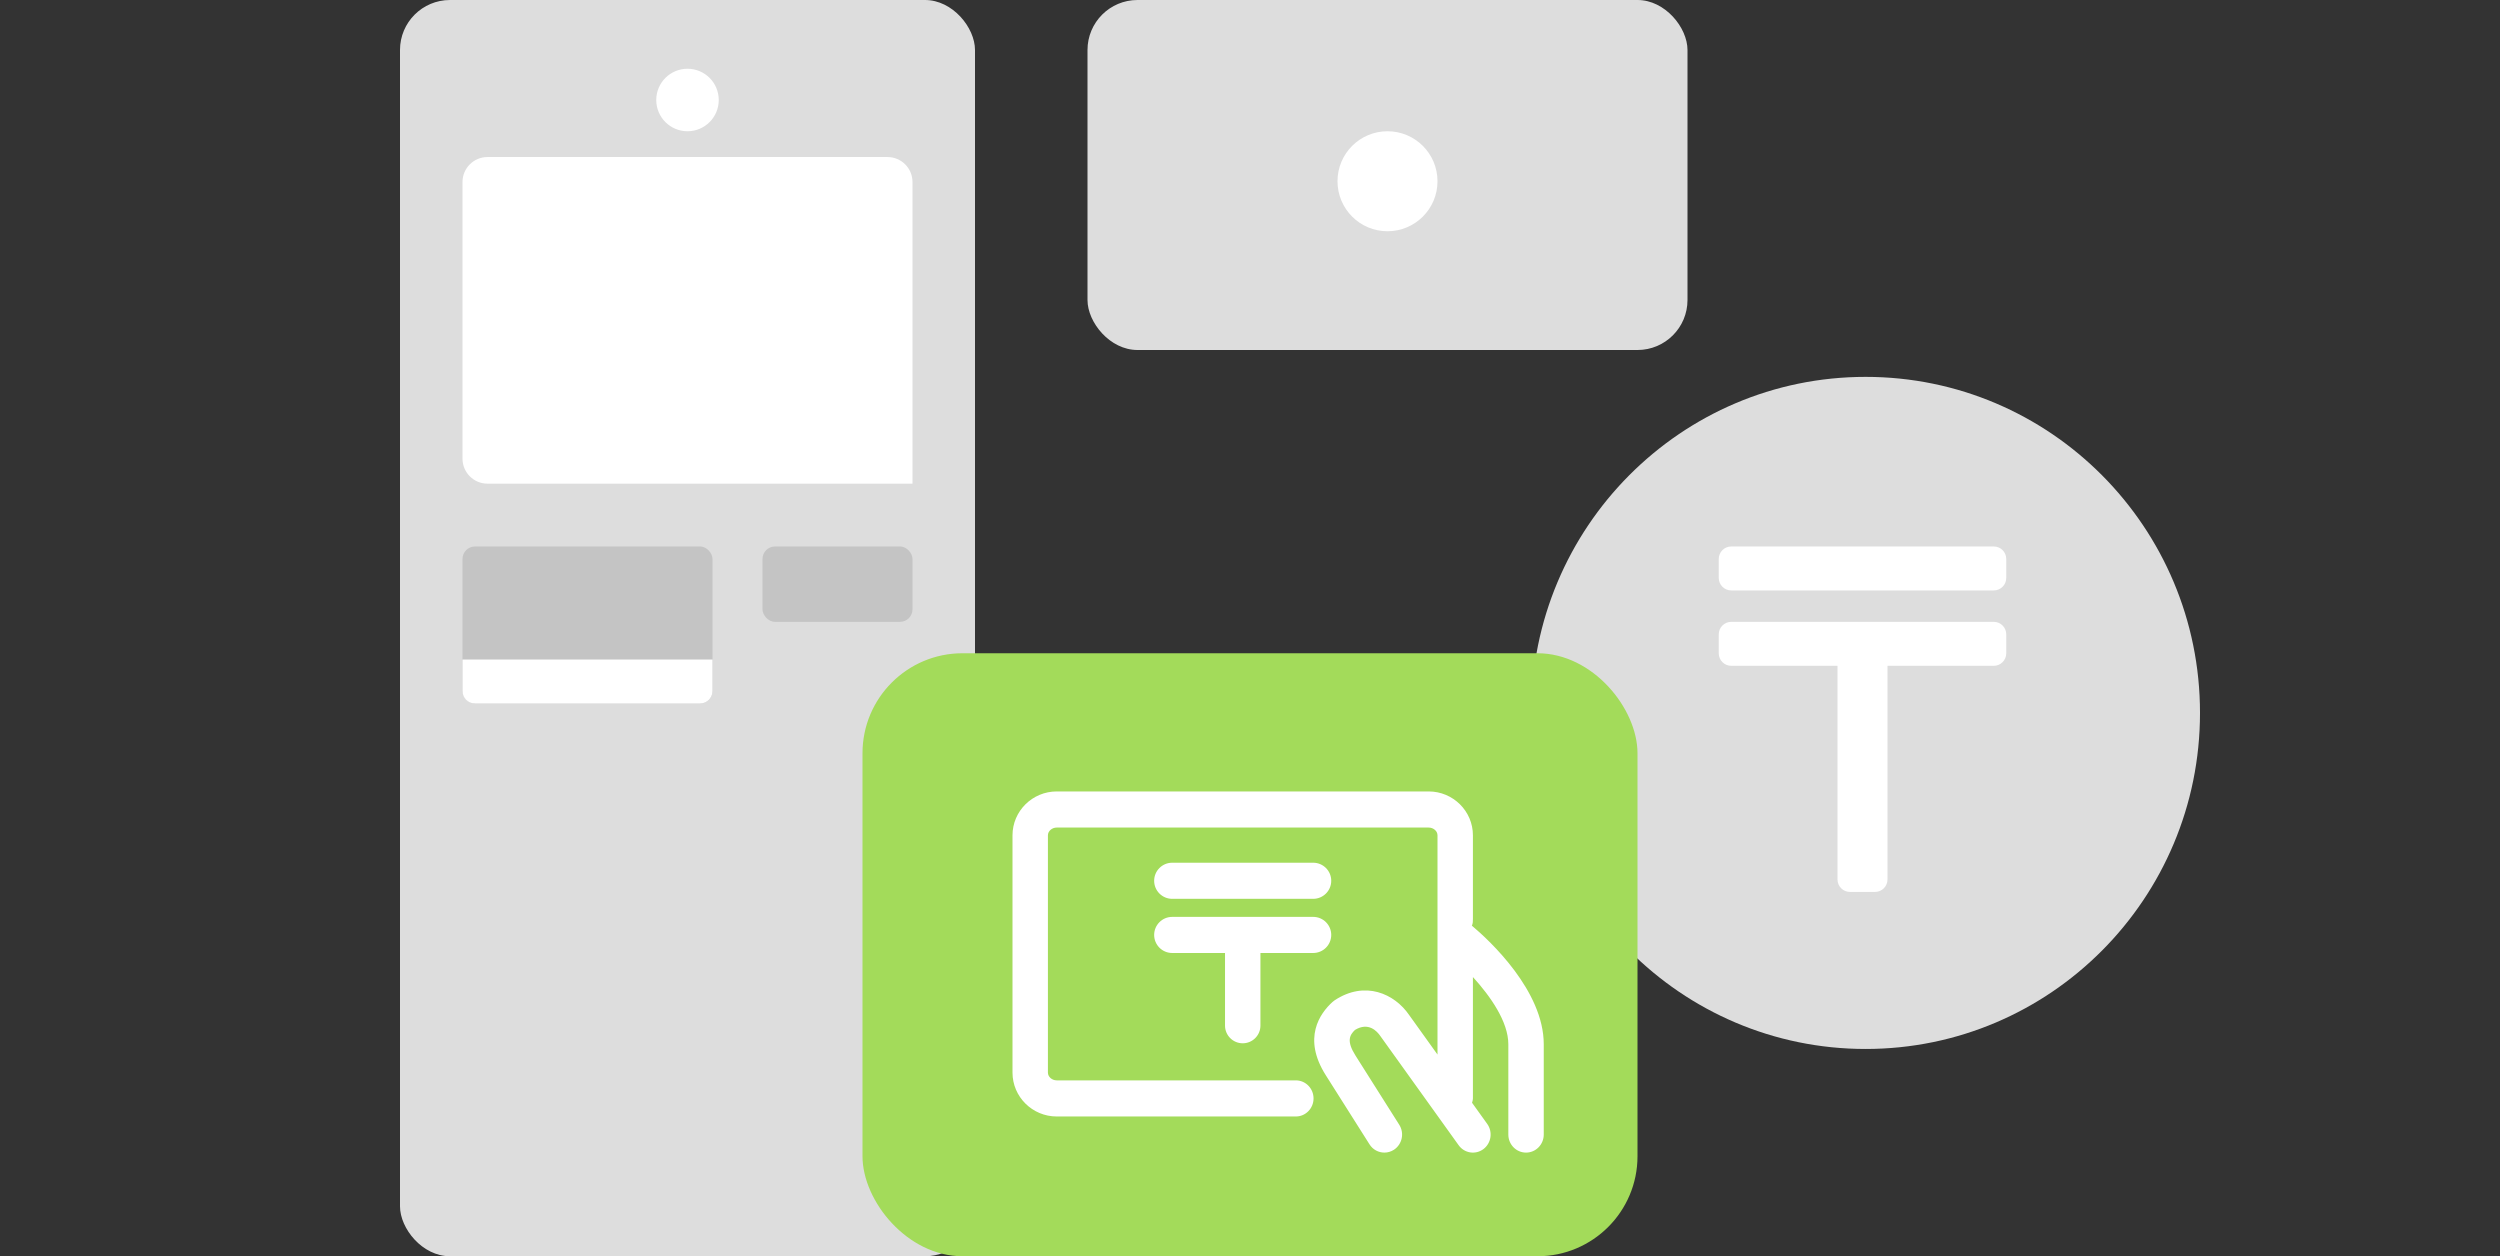
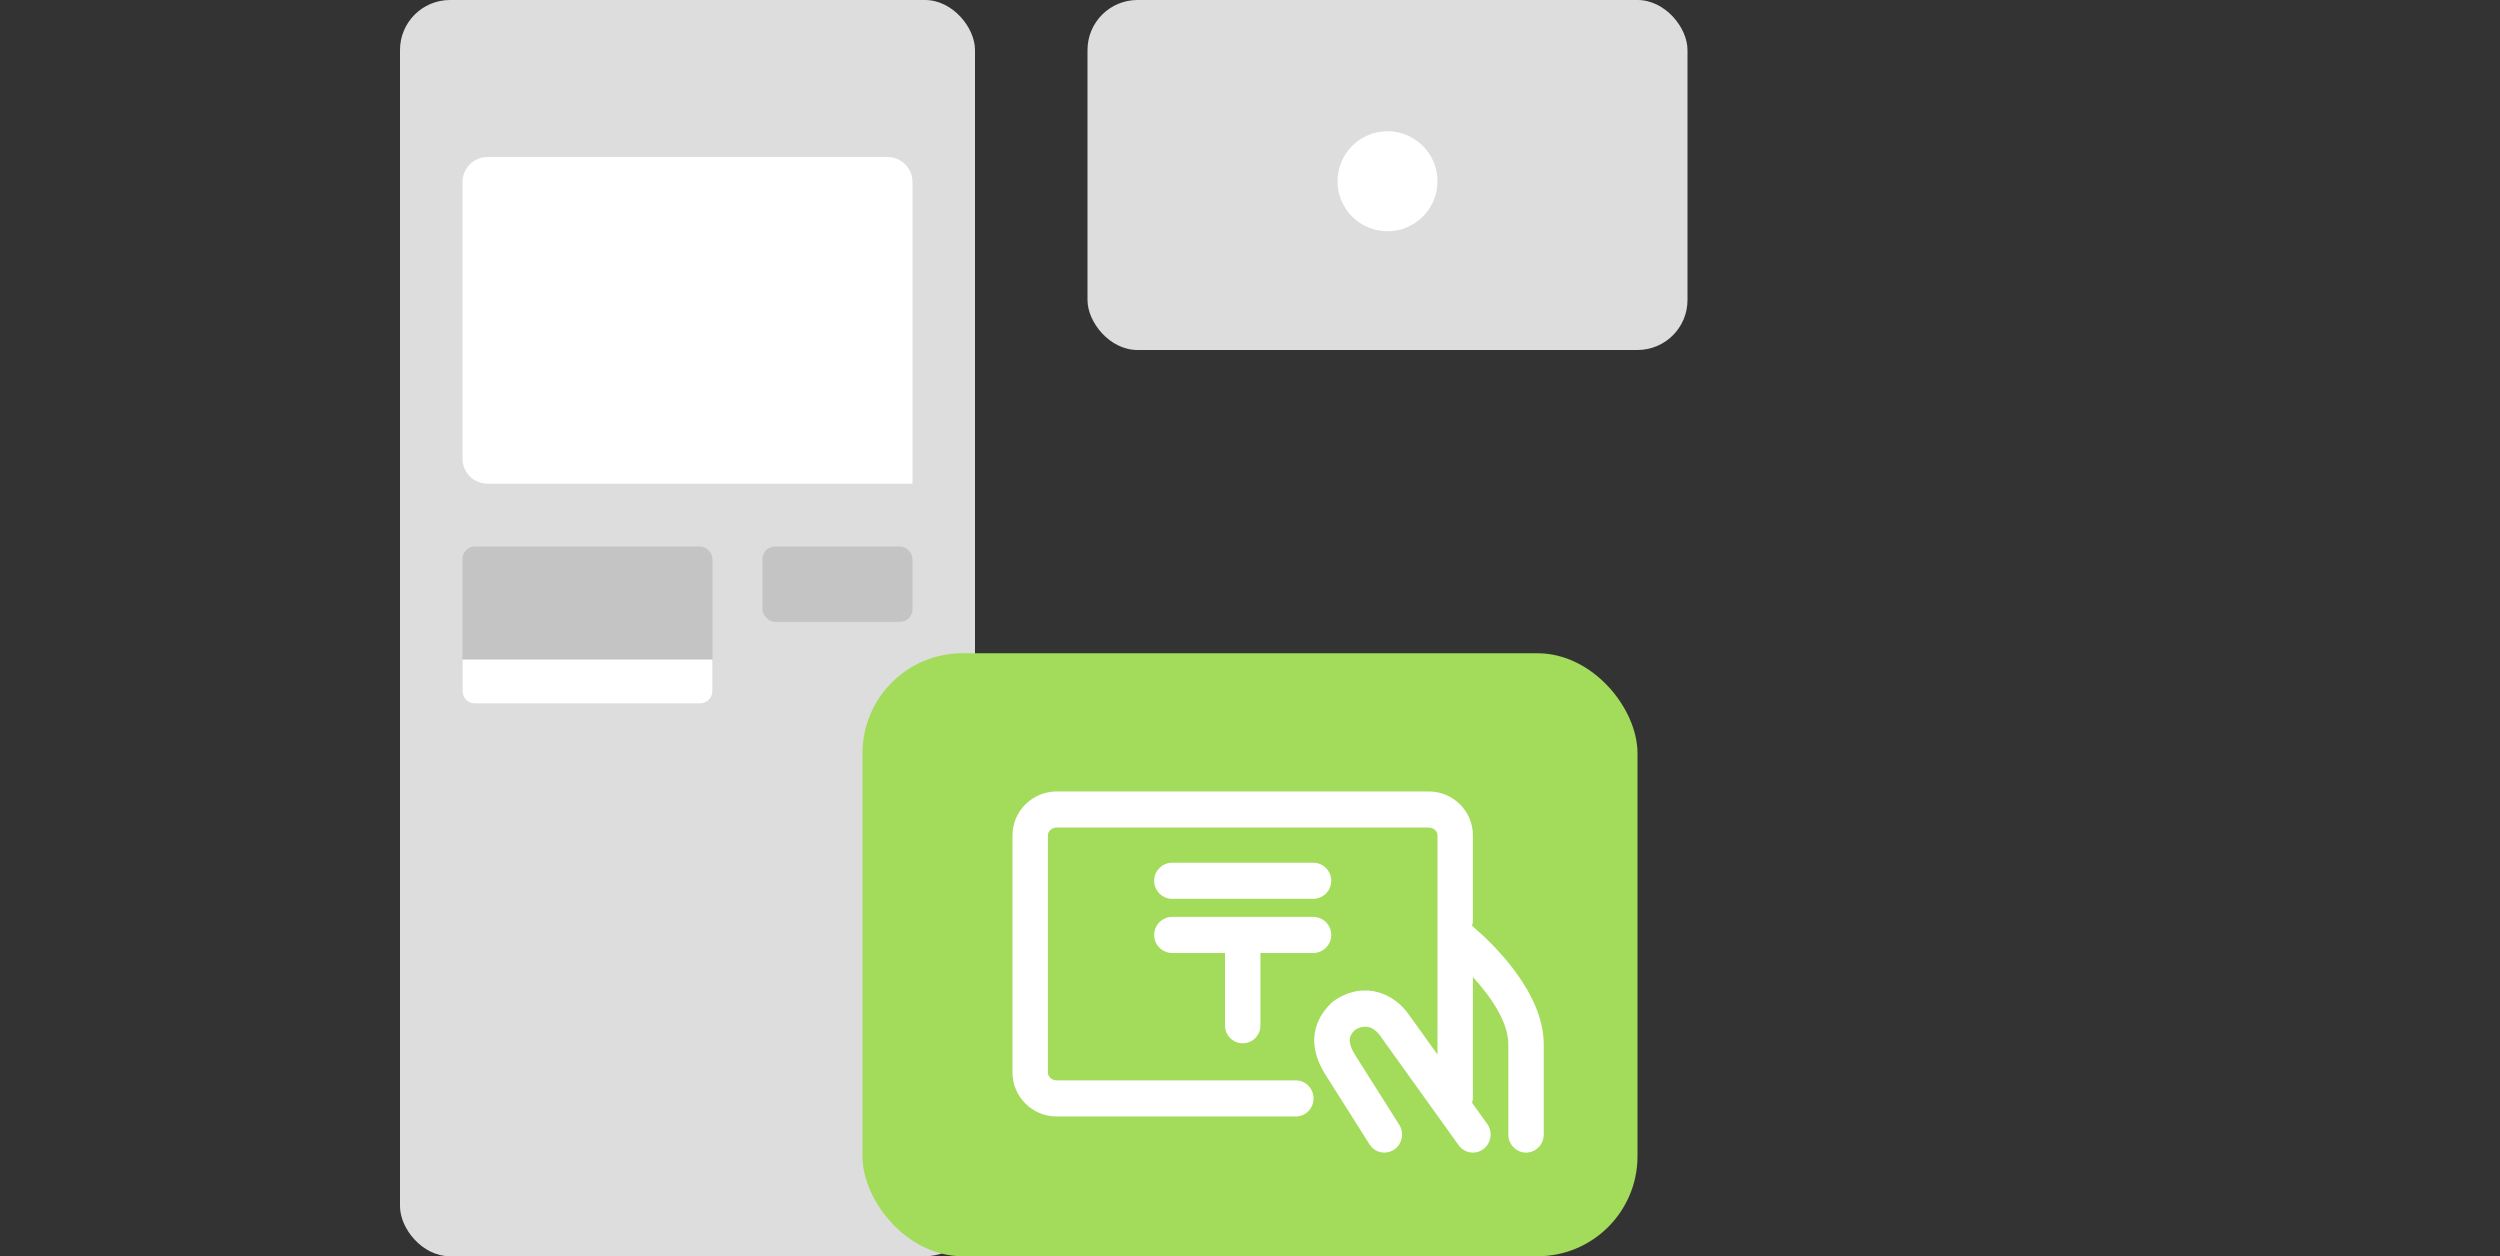
<svg xmlns="http://www.w3.org/2000/svg" width="400" height="201" viewBox="0 0 400 201" fill="none">
  <rect x="0" y="0" width="400" height="201" fill="#333333" stroke="none" />
-   <path d="M298.5 167.835C328.047 167.835 352 143.763 352 114.068C352 84.373 328.047 60.3 298.5 60.3C268.953 60.3 245 84.373 245 114.068C245 143.763 268.953 167.835 298.5 167.835Z" fill="#DDDDDD" />
-   <path fill-rule="evenodd" clip-rule="evenodd" d="M275 89.435C275 88.331 275.895 87.435 277 87.435H319C320.105 87.435 321 88.331 321 89.435V92.47C321 93.575 320.105 94.47 319 94.47H277C275.895 94.47 275 93.575 275 92.47V89.435ZM275 101.495C275 100.39 275.895 99.495 277 99.495H319C320.105 99.495 321 100.39 321 101.495V104.53C321 105.635 320.105 106.53 319 106.53H302V140.71C302 141.815 301.105 142.71 300 142.71H296C294.895 142.71 294 141.815 294 140.71V106.53H277C275.895 106.53 275 105.635 275 104.53V101.495Z" fill="white" />
  <rect x="64" width="92" height="201" rx="8" fill="#DDDDDD" />
  <path d="M74 29.125C74 26.916 75.791 25.125 78 25.125H142C144.209 25.125 146 26.916 146 29.125V77.385H78C75.791 77.385 74 75.594 74 73.385V29.125Z" fill="white" />
  <rect x="122" y="87.435" width="24" height="12.06" rx="2" fill="#C4C4C4" />
  <rect x="74" y="87.435" width="40" height="25.125" rx="2" fill="#C4C4C4" />
  <path d="M74 105.525H114V110.56C114 111.664 113.105 112.56 112 112.56H76C74.895 112.56 74 111.664 74 110.56V105.525Z" fill="white" />
  <g clip-path="url(#clip0_9642_7047)">
    <rect x="138" y="104.52" width="124" height="96.48" rx="16" fill="#A3DB5A" />
  </g>
  <path fill-rule="evenodd" clip-rule="evenodd" d="M235.667 133.648V146.855L235.667 146.964C235.668 147.375 235.669 147.756 235.5 148.106C238.387 150.522 247 158.554 247 167.081V181.527C247 183.125 245.731 184.416 244.167 184.416C242.603 184.416 241.333 183.125 241.333 181.527V169.971V167.081C241.333 163.498 238.497 159.432 235.667 156.329V175.748C235.667 175.944 235.616 176.123 235.566 176.303C235.553 176.349 235.54 176.395 235.528 176.442L237.953 179.822C238.877 181.108 238.602 182.917 237.338 183.862C236.072 184.801 234.301 184.523 233.38 183.232L220.851 165.76C220.321 164.989 218.956 163.48 216.799 164.789C215.927 165.624 215.414 166.578 216.884 168.898L223.88 179.961C224.73 181.302 224.35 183.09 223.036 183.957C222.56 184.266 222.03 184.416 221.503 184.416C220.571 184.416 219.661 183.951 219.12 183.093L212.124 172.033C208.359 166.098 211.181 162.146 213.198 160.317C213.303 160.221 213.416 160.132 213.535 160.054C218.412 156.823 223.135 159.008 225.461 162.4L230 168.73V149.745V146.855V133.648C230 132.975 229.351 132.409 228.583 132.409H169.083C168.315 132.409 167.667 132.975 167.667 133.648V171.62C167.667 172.293 168.315 172.859 169.083 172.859H207.333C208.897 172.859 210.167 174.151 210.167 175.748C210.167 177.346 208.897 178.638 207.333 178.638H169.083C165.179 178.638 162 175.488 162 171.62V133.648C162 129.779 165.179 126.63 169.083 126.63H228.583C232.488 126.63 235.667 129.779 235.667 133.648ZM187.554 146.701C185.958 146.701 184.665 147.994 184.665 149.59C184.665 151.186 185.958 152.479 187.554 152.479H196.003V164.093C196.003 165.658 197.272 166.926 198.837 166.926C200.401 166.926 201.67 165.658 201.67 164.093V152.479H210.109C211.705 152.479 212.998 151.186 212.998 149.59C212.998 147.994 211.705 146.701 210.109 146.701H198.837H187.554ZM184.665 140.924C184.665 139.328 185.958 138.035 187.554 138.035H210.109C211.705 138.035 212.998 139.328 212.998 140.924C212.998 142.52 211.705 143.813 210.109 143.813H187.554C185.958 143.813 184.665 142.52 184.665 140.924Z" fill="white" />
-   <circle cx="110" cy="16" r="5" fill="white" />
  <rect x="174" width="96" height="56" rx="8" fill="#DDDDDD" />
  <circle cx="222" cy="29" r="8" fill="white" />
  <mask id="path-14-inside-1_9642_7047" fill="white">
    <rect x="181" y="7" width="82" height="42" rx="4" />
  </mask>
-   <rect x="181" y="7" width="82" height="42" rx="4" stroke="white" stroke-width="14" mask="url(#path-14-inside-1_9642_7047)" />
  <defs>
    <clipPath id="clip0_9642_7047">
      <rect x="138" y="104.52" width="124" height="96.48" rx="16" fill="white" />
    </clipPath>
  </defs>
</svg>